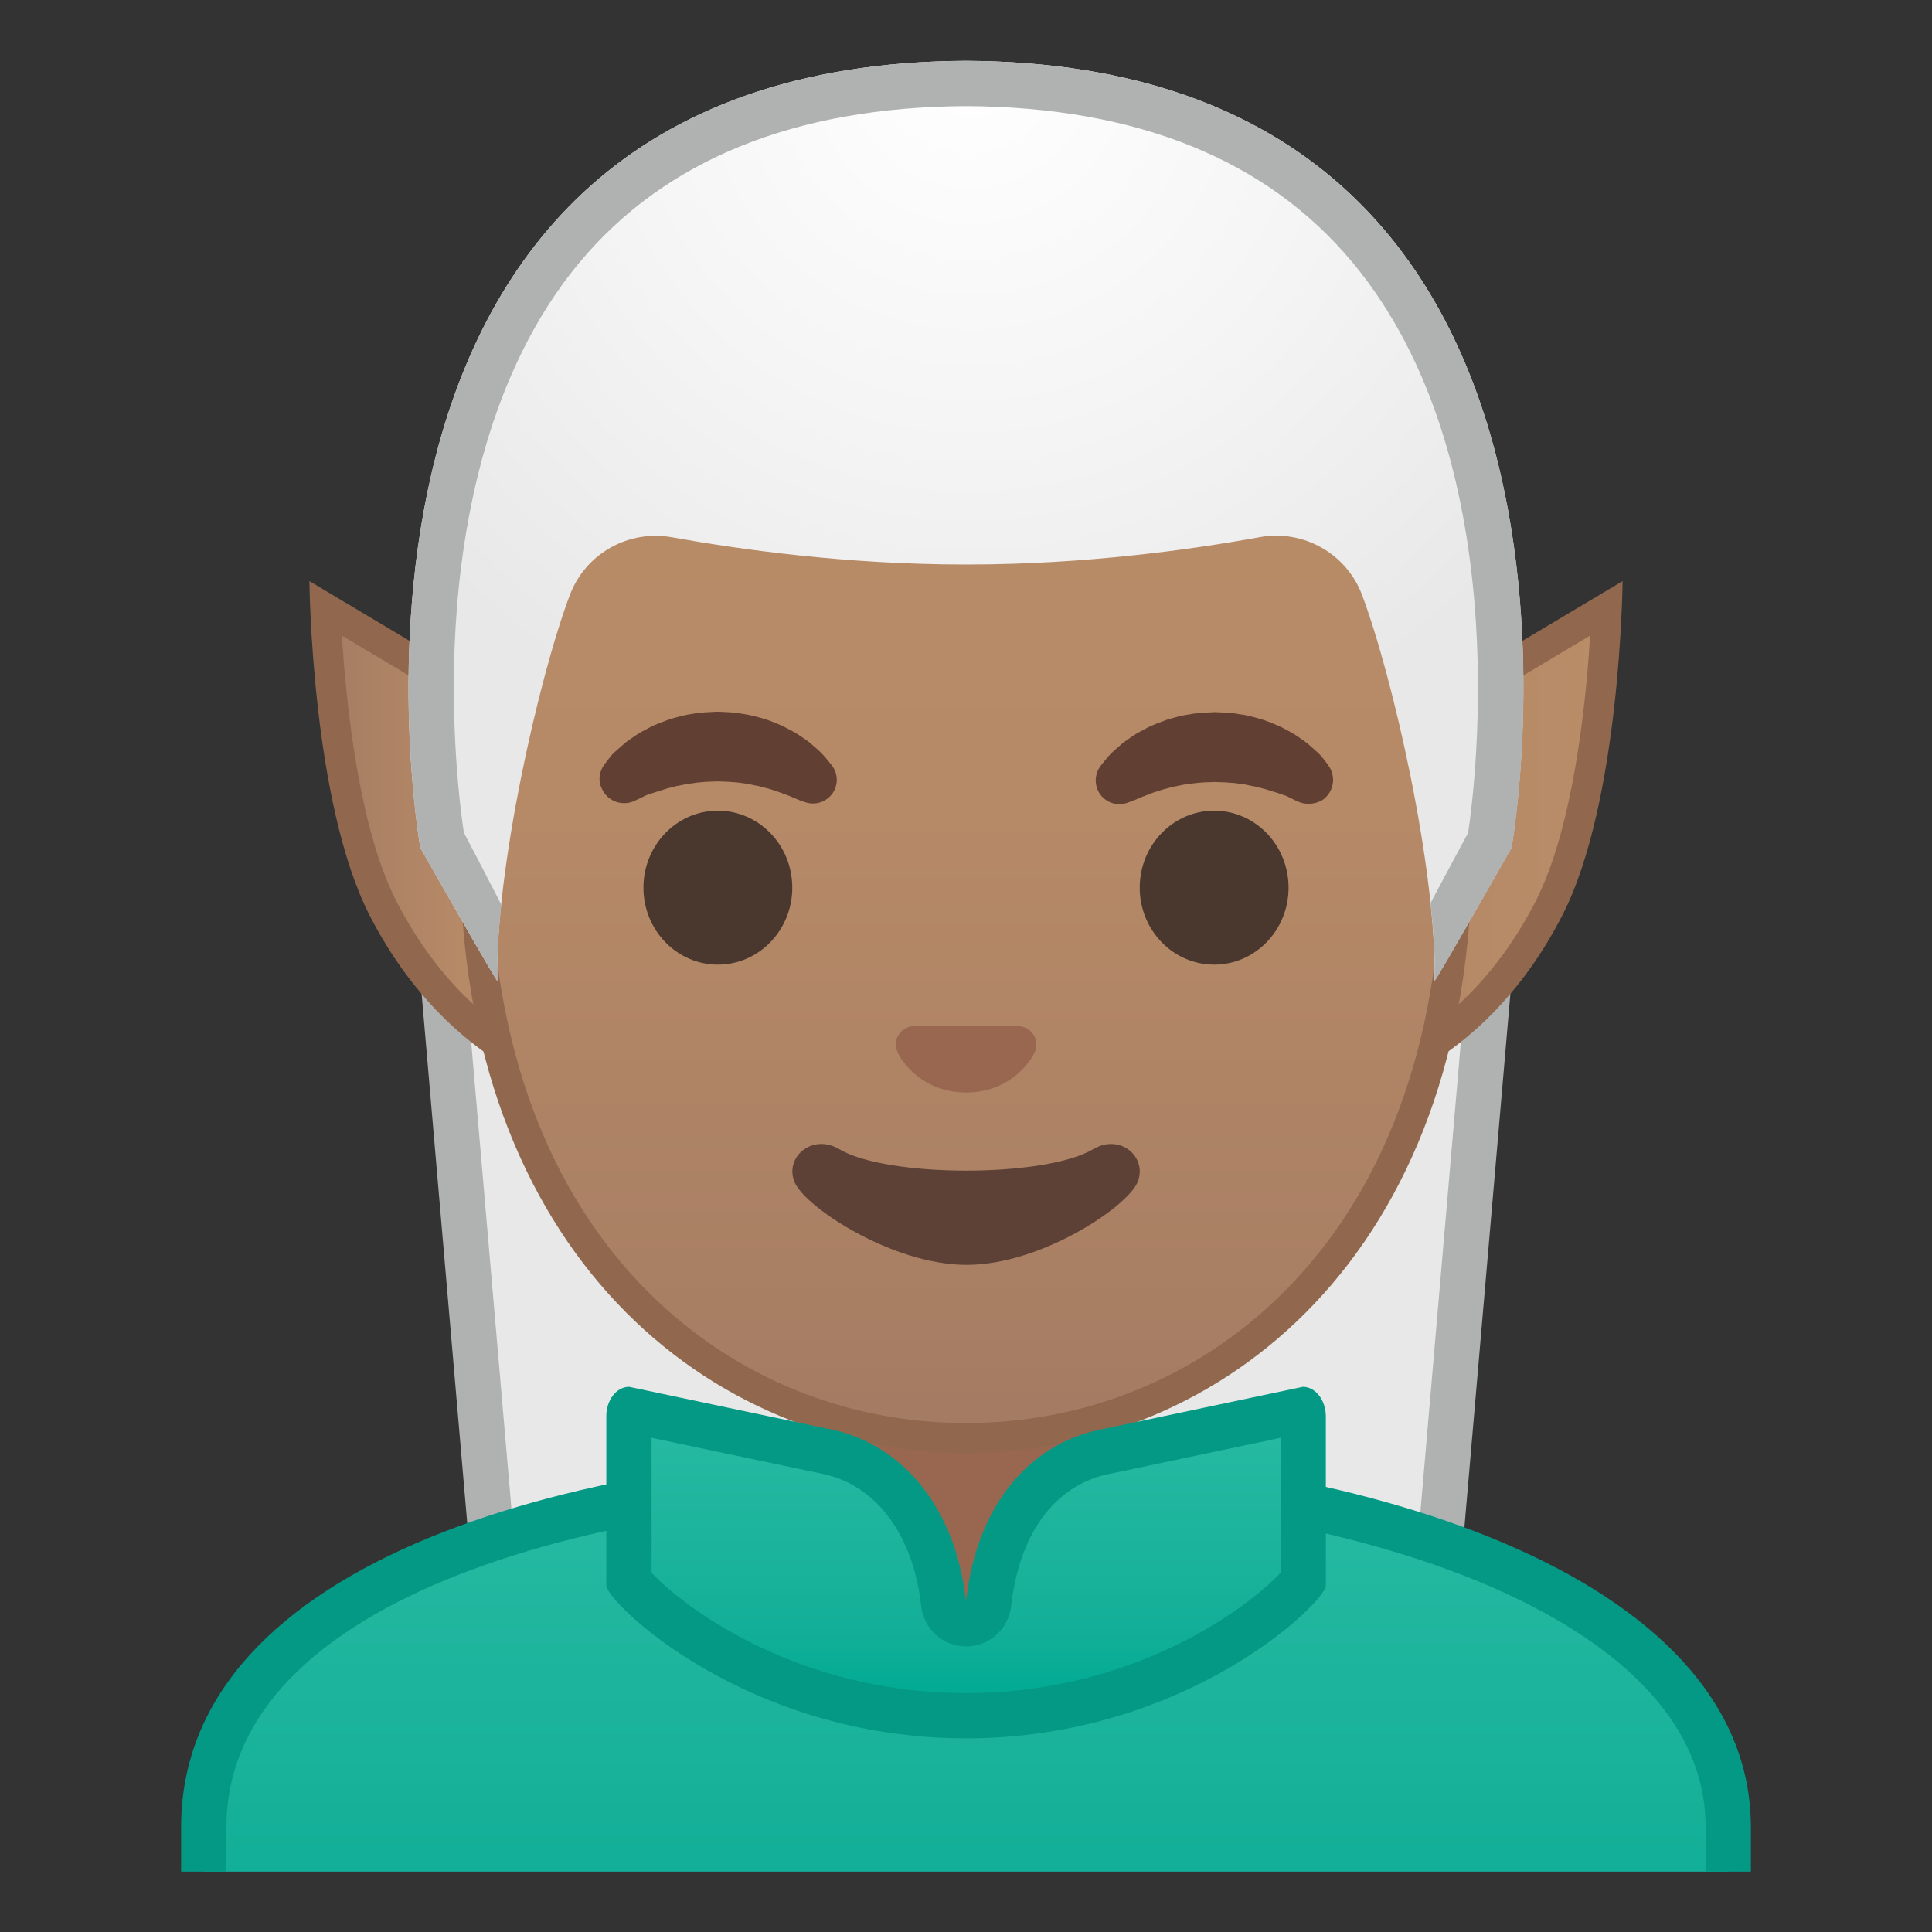
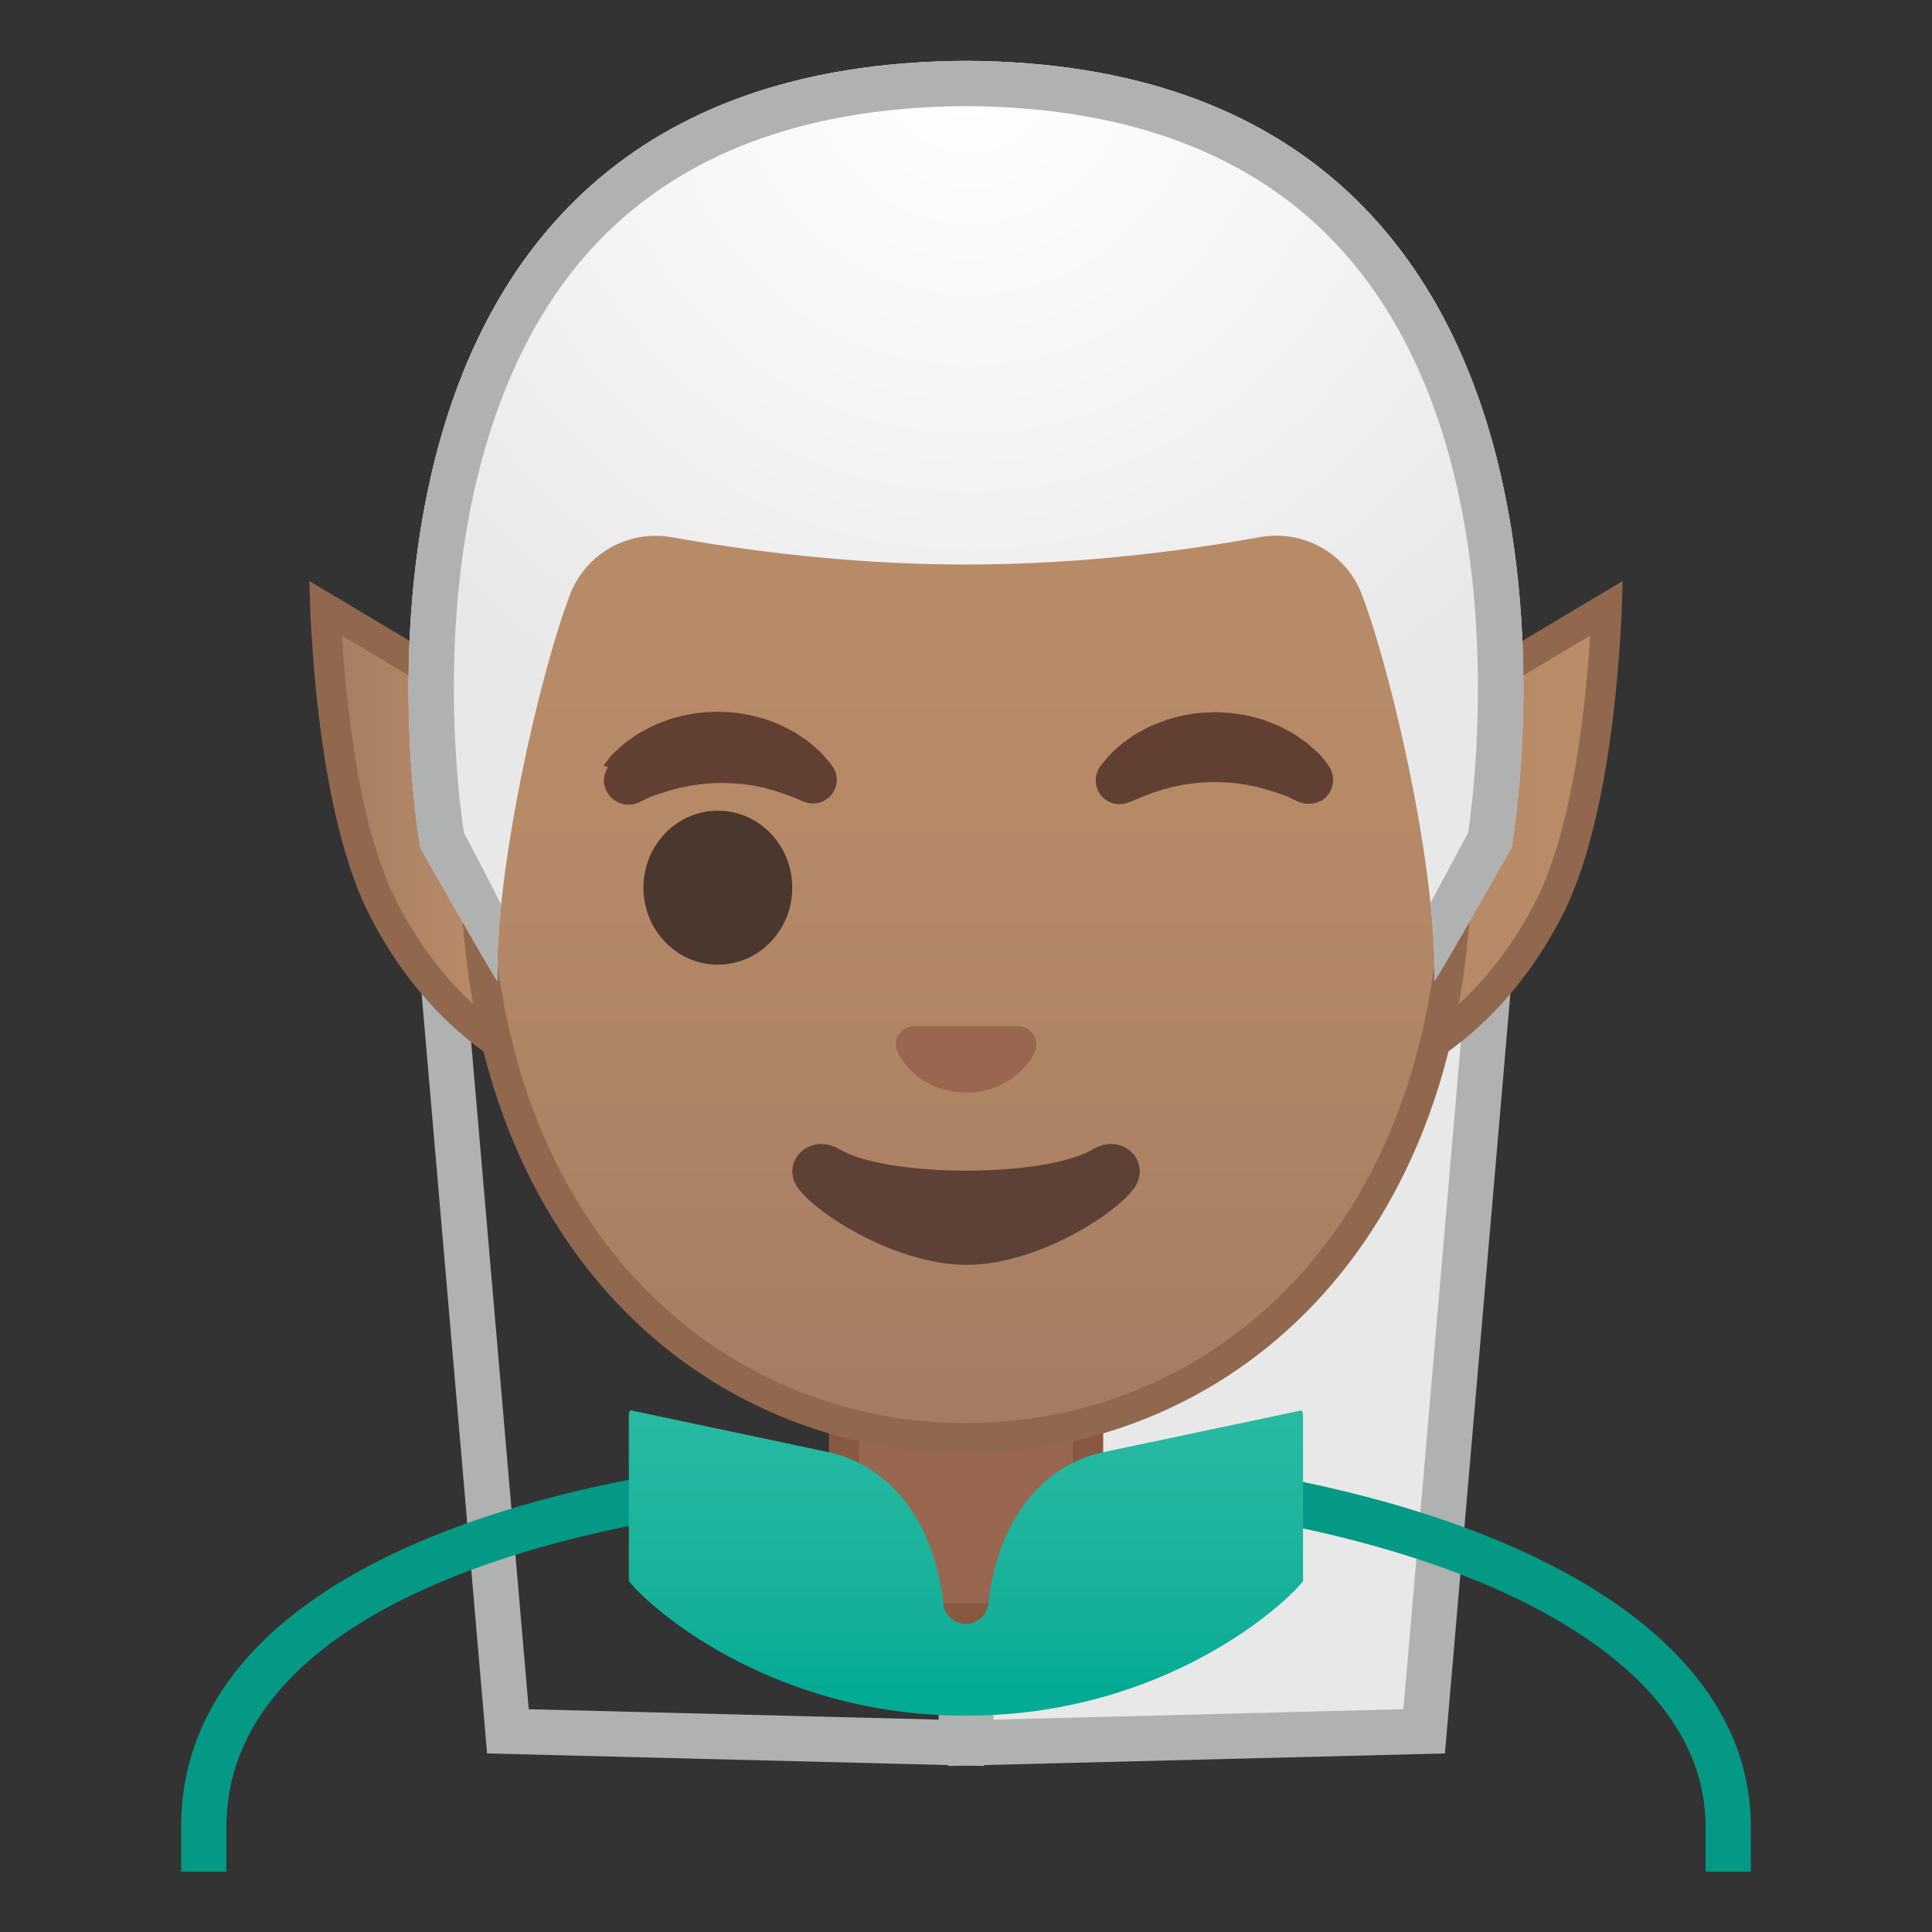
<svg xmlns="http://www.w3.org/2000/svg" xmlns:xlink="http://www.w3.org/1999/xlink" enable-background="new 0 0 128 128" viewBox="0 0 128 128">
  <rect x="0" y="0" width="128" height="128" fill="#333333" stroke="none" />
  <defs>
    <rect id="h" x="4" y="4" width="120" height="120" />
  </defs>
  <clipPath id="a">
    <use xlink:href="#h" />
  </clipPath>
  <g clip-path="url(#a)">
-     <polygon points="33.65 114.7 28.3 52.7 63.69 53.47 63.69 115.46" fill="#E8E8E8" />
    <path d="m29.94 54.24 32.25 0.7v58.99l-27.16-0.69-5.09-59m-3.27-3.07 5.6 65 32.92 0.83v-65l-38.52-0.83z" fill="#B0B1B1" />
    <polygon points="64.31 53.47 99.7 52.7 94.35 114.7 64.31 115.46" fill="#E8E8E8" />
    <path d="m98.06 54.24-5.08 59-27.16 0.69v-58.99l32.24-0.7m3.27-3.07zm0 0-38.52 0.83v65l32.92-0.83 5.6-65z" fill="#B0B1B1" />
  </g>
  <g clip-path="url(#a)">
    <linearGradient id="g" x1="64" x2="64" y1="97.5" y2="130.5" gradientUnits="userSpaceOnUse">
      <stop stop-color="#27BAA2" offset="0" />
      <stop stop-color="#14AF98" offset=".77" />
      <stop stop-color="#04AB94" offset="1" />
    </linearGradient>
-     <path d="m13.5 130.5v-9.44c0-16.24 25.36-23.53 50.5-23.56h0.13c25.03 0 50.37 8.09 50.37 23.56v9.44h-101z" fill="url(#g)" />
    <path d="m64.13 99c12.9 0 25.42 2.19 34.36 6 6.62 2.83 14.51 7.91 14.51 16.05v7.95h-98v-7.94c0-15.2 24.61-22.03 49-22.06h0.13m0-3h-0.13c-25.49 0.03-52 7.28-52 25.06v10.94h104v-10.94c0-16.76-26.26-25.06-51.87-25.06z" fill="#049985" />
  </g>
  <g clip-path="url(#a)">
    <path d="m63.17 107.23c-4 0-7.26-3.22-7.26-7.17v-8.98h16.16v8.98c0 3.96-3.25 7.17-7.26 7.17h-1.64z" fill="#996750" />
    <path d="m71.08 92.08v7.98c0 3.4-2.81 6.17-6.26 6.17h-1.65c-3.45 0-6.26-2.77-6.26-6.17v-7.98h14.17m2-2h-18.16v9.98c0 4.51 3.7 8.17 8.26 8.17h1.65c4.56 0 8.26-3.66 8.26-8.17v-9.98h-0.01z" fill="#885841" />
  </g>
  <g clip-path="url(#a)">
    <linearGradient id="f" x1="21.555" x2="39.5" y1="56.181" y2="56.181" gradientUnits="userSpaceOnUse">
      <stop stop-color="#A47B63" offset="0" />
      <stop stop-color="#A97F64" offset=".099" />
      <stop stop-color="#B68A67" offset=".5" />
      <stop stop-color="#BA8D68" offset="1" />
    </linearGradient>
    <path d="M39.5,72.07c-2.66-0.6-9.53-2.96-14.11-11.86c-2.94-5.71-3.66-15.82-3.83-19.92L39.5,51 V72.07z" fill="url(#f)" />
    <path d="m22.65 42.11 15.85 9.45v19.19c-3-0.95-8.43-3.63-12.22-11.01-2.48-4.8-3.33-12.94-3.63-17.63m-2.15-3.61s0.12 14.62 4 22.17c6 11.67 16 12.59 16 12.59v-22.83l-20-11.93z" fill="#91684E" />
    <linearGradient id="e" x1="88.5" x2="106.45" y1="56.182" y2="56.182" gradientUnits="userSpaceOnUse">
      <stop stop-color="#A47B63" offset="0" />
      <stop stop-color="#A97F64" offset=".099" />
      <stop stop-color="#B68A67" offset=".5" />
      <stop stop-color="#BA8D68" offset="1" />
    </linearGradient>
    <path d="M88.5,51l17.95-10.71c-0.18,4.1-0.9,14.21-3.83,19.92c-4.58,8.9-11.45,11.26-14.11,11.86 V51z" fill="url(#e)" />
    <path d="m105.35 42.11c-0.29 4.69-1.15 12.82-3.63 17.64-3.8 7.38-9.23 10.06-12.22 11.01v-19.19l15.85-9.46m2.15-3.61-20 11.93v22.82s10-0.92 16-12.59c3.88-7.54 4-22.16 4-22.16z" fill="#91684E" />
  </g>
  <g clip-path="url(#a)">
    <linearGradient id="d" x1="64" x2="64" y1="94.591" y2="12.825" gradientUnits="userSpaceOnUse">
      <stop stop-color="#A47B63" offset="0" />
      <stop stop-color="#A97F64" offset=".099" />
      <stop stop-color="#B68A67" offset=".5" />
      <stop stop-color="#BA8D68" offset="1" />
    </linearGradient>
    <path d="m64 95.27c-15.66 0-32.52-12.14-32.52-38.81 0-12.38 3.56-23.79 10.02-32.13 6.05-7.8 14.25-12.27 22.5-12.27s16.45 4.47 22.5 12.27c6.46 8.34 10.02 19.75 10.02 32.13 0 12.09-3.51 22.19-10.14 29.21-5.86 6.19-13.81 9.6-22.38 9.6z" fill="url(#d)" />
    <path d="m64 13.07c7.94 0 15.85 4.33 21.71 11.88 6.33 8.16 9.81 19.35 9.81 31.52 0 11.83-3.41 21.7-9.87 28.52-5.67 5.99-13.36 9.29-21.65 9.29s-15.98-3.3-21.65-9.29c-6.46-6.82-9.87-16.69-9.87-28.52 0-12.16 3.49-23.35 9.81-31.52 5.86-7.55 13.77-11.88 21.71-11.88m0-2c-17.4 0-33.52 18.61-33.52 45.39 0 26.64 16.61 39.81 33.52 39.81s33.52-13.17 33.52-39.81c0-26.78-16.12-45.39-33.52-45.39z" fill="#91684E" />
  </g>
-   <path d="m39.99 50.73s0.13-0.19 0.38-0.51c0.07-0.08 0.12-0.16 0.22-0.26 0.11-0.11 0.23-0.22 0.37-0.34s0.28-0.24 0.43-0.38c0.15-0.13 0.31-0.23 0.48-0.35 0.17-0.11 0.34-0.24 0.53-0.35 0.19-0.1 0.4-0.21 0.6-0.32 0.21-0.12 0.43-0.21 0.66-0.3s0.47-0.18 0.71-0.27c0.49-0.14 1-0.29 1.54-0.36 0.53-0.1 1.08-0.11 1.63-0.14 0.55 0.03 1.09 0.03 1.63 0.14 0.53 0.07 1.05 0.22 1.54 0.36 0.24 0.08 0.48 0.17 0.71 0.27 0.23 0.09 0.45 0.18 0.66 0.3 0.21 0.11 0.41 0.22 0.6 0.32 0.19 0.11 0.36 0.24 0.53 0.35 0.17 0.12 0.33 0.22 0.47 0.34s0.27 0.24 0.4 0.35c0.12 0.11 0.24 0.21 0.34 0.31s0.18 0.21 0.26 0.29c0.31 0.36 0.46 0.57 0.46 0.57 0.51 0.7 0.35 1.69-0.36 2.19-0.43 0.31-0.96 0.37-1.43 0.21l-0.29-0.1s-0.19-0.07-0.49-0.2c-0.08-0.03-0.15-0.07-0.25-0.11-0.1-0.03-0.19-0.07-0.3-0.11-0.21-0.08-0.44-0.17-0.7-0.25-0.13-0.04-0.26-0.09-0.4-0.13-0.14-0.03-0.28-0.07-0.43-0.11-0.07-0.02-0.15-0.04-0.22-0.06-0.08-0.01-0.15-0.03-0.23-0.04-0.16-0.03-0.31-0.07-0.47-0.1-0.33-0.04-0.66-0.11-1-0.12-0.34-0.04-0.69-0.03-1.03-0.05-0.35 0.02-0.7 0.01-1.03 0.05-0.34 0.02-0.67 0.09-1 0.12-0.16 0.03-0.31 0.07-0.47 0.1-0.08 0.01-0.16 0.03-0.23 0.04-0.07 0.02-0.15 0.04-0.22 0.06-0.15 0.04-0.29 0.07-0.43 0.11s-0.27 0.09-0.4 0.13-0.25 0.08-0.37 0.11c-0.1 0.04-0.2 0.07-0.29 0.1s-0.18 0.06-0.27 0.09c-0.1 0.04-0.2 0.1-0.29 0.14-0.36 0.18-0.57 0.27-0.57 0.27-0.83 0.34-1.77-0.05-2.11-0.87-0.24-0.48-0.16-1.06 0.13-1.49z" clip-path="url(#a)" fill="#613F32" />
+   <path d="m39.99 50.73s0.13-0.19 0.38-0.51c0.07-0.08 0.12-0.16 0.22-0.26 0.11-0.11 0.23-0.22 0.37-0.34s0.28-0.24 0.43-0.38c0.15-0.13 0.31-0.23 0.48-0.35 0.17-0.11 0.34-0.24 0.53-0.35 0.19-0.1 0.4-0.21 0.6-0.32 0.21-0.12 0.43-0.21 0.66-0.3s0.47-0.18 0.71-0.27c0.49-0.14 1-0.29 1.54-0.36 0.53-0.1 1.08-0.11 1.63-0.14 0.55 0.03 1.09 0.03 1.63 0.14 0.53 0.07 1.05 0.22 1.54 0.36 0.24 0.08 0.48 0.17 0.71 0.27 0.23 0.09 0.45 0.18 0.66 0.3 0.21 0.11 0.41 0.22 0.6 0.32 0.19 0.11 0.36 0.24 0.53 0.35 0.17 0.12 0.33 0.22 0.47 0.34s0.27 0.24 0.4 0.35c0.12 0.11 0.24 0.21 0.34 0.31s0.18 0.21 0.26 0.29c0.31 0.36 0.46 0.57 0.46 0.57 0.51 0.7 0.35 1.69-0.36 2.19-0.43 0.31-0.96 0.37-1.43 0.21s-0.19-0.07-0.49-0.2c-0.08-0.03-0.15-0.07-0.25-0.11-0.1-0.03-0.19-0.07-0.3-0.11-0.21-0.08-0.44-0.17-0.7-0.25-0.13-0.04-0.26-0.09-0.4-0.13-0.14-0.03-0.28-0.07-0.43-0.11-0.07-0.02-0.15-0.04-0.22-0.06-0.08-0.01-0.15-0.03-0.23-0.04-0.16-0.03-0.31-0.07-0.47-0.1-0.33-0.04-0.66-0.11-1-0.12-0.34-0.04-0.69-0.03-1.03-0.05-0.35 0.02-0.7 0.01-1.03 0.05-0.34 0.02-0.67 0.09-1 0.12-0.16 0.03-0.31 0.07-0.47 0.1-0.08 0.01-0.16 0.03-0.23 0.04-0.07 0.02-0.15 0.04-0.22 0.06-0.15 0.04-0.29 0.07-0.43 0.11s-0.27 0.09-0.4 0.13-0.25 0.08-0.37 0.11c-0.1 0.04-0.2 0.07-0.29 0.1s-0.18 0.06-0.27 0.09c-0.1 0.04-0.2 0.1-0.29 0.14-0.36 0.18-0.57 0.27-0.57 0.27-0.83 0.34-1.77-0.05-2.11-0.87-0.24-0.48-0.16-1.06 0.13-1.49z" clip-path="url(#a)" fill="#613F32" />
  <ellipse cx="47.56" cy="58.81" rx="4.93" ry="5.1" clip-path="url(#a)" fill="#4A372E" />
  <path d="m86.05 53.13s-0.22-0.09-0.57-0.27c-0.09-0.04-0.19-0.1-0.29-0.14-0.09-0.02-0.18-0.06-0.27-0.09s-0.19-0.07-0.29-0.1c-0.12-0.04-0.24-0.07-0.37-0.11s-0.26-0.09-0.4-0.13-0.28-0.07-0.43-0.11c-0.07-0.02-0.15-0.04-0.22-0.06-0.08-0.01-0.15-0.03-0.23-0.04-0.16-0.03-0.31-0.07-0.47-0.1-0.33-0.04-0.66-0.11-1-0.12-0.34-0.04-0.69-0.03-1.03-0.05-0.35 0.02-0.7 0.01-1.03 0.05-0.34 0.02-0.67 0.09-1 0.12-0.16 0.03-0.31 0.07-0.47 0.1-0.08 0.01-0.16 0.03-0.23 0.04-0.07 0.02-0.15 0.04-0.22 0.06-0.15 0.04-0.29 0.08-0.43 0.11-0.14 0.04-0.27 0.09-0.4 0.13-0.26 0.07-0.49 0.16-0.7 0.25-0.11 0.04-0.2 0.08-0.3 0.11-0.09 0.04-0.17 0.08-0.25 0.11-0.3 0.13-0.49 0.2-0.49 0.2l-0.28 0.1c-0.82 0.29-1.72-0.15-2-0.97-0.17-0.5-0.08-1.03 0.21-1.44 0 0 0.16-0.22 0.46-0.57 0.08-0.09 0.16-0.19 0.26-0.29s0.22-0.2 0.34-0.31 0.26-0.23 0.4-0.35 0.31-0.22 0.47-0.34c0.17-0.12 0.34-0.24 0.53-0.35 0.19-0.1 0.4-0.21 0.6-0.32 0.21-0.12 0.43-0.21 0.66-0.3s0.46-0.18 0.71-0.27c0.49-0.14 1-0.29 1.54-0.36 0.53-0.1 1.08-0.11 1.63-0.14 0.55 0.03 1.09 0.03 1.63 0.14 0.53 0.06 1.05 0.22 1.54 0.36 0.24 0.08 0.48 0.17 0.71 0.27 0.23 0.09 0.45 0.18 0.66 0.3 0.21 0.11 0.41 0.22 0.6 0.32 0.19 0.11 0.36 0.24 0.53 0.35 0.17 0.12 0.32 0.22 0.48 0.35 0.15 0.13 0.3 0.26 0.43 0.38s0.26 0.23 0.37 0.34c0.09 0.1 0.15 0.18 0.22 0.26 0.25 0.31 0.38 0.51 0.38 0.51 0.5 0.74 0.31 1.74-0.43 2.25-0.49 0.28-1.07 0.32-1.56 0.12z" clip-path="url(#a)" fill="#613F32" />
-   <ellipse cx="80.44" cy="58.81" rx="4.93" ry="5.1" clip-path="url(#a)" fill="#4A372E" />
  <path d="m67.86 68.06c-0.11-0.04-0.21-0.07-0.32-0.08h-7.07c-0.11 0.01-0.22 0.04-0.32 0.08-0.64 0.26-0.99 0.92-0.69 1.63s1.71 2.69 4.55 2.69 4.25-1.99 4.55-2.69c0.29-0.71-0.06-1.37-0.7-1.63z" clip-path="url(#a)" fill="#996750" />
  <path d="m72.42 76.14c-3.19 1.89-13.63 1.89-16.81 0-1.83-1.09-3.7 0.58-2.94 2.24 0.75 1.63 6.45 5.42 11.37 5.42s10.55-3.79 11.3-5.42c0.75-1.66-1.09-3.33-2.92-2.24z" clip-path="url(#a)" fill="#5D4137" />
  <g clip-path="url(#a)">
    <defs>
      <path id="c" d="m64 4.03h-0.02s-0.01 0-0.02 0c-45.43 0.24-36.12 52.14-36.12 52.14s5.1 8.99 5.1 8.81c-0.03-1.41 0.46-6.89 0.46-6.89l-2.68-2.92s3.89-25.44 6.79-24.91c4.45 0.81 26.54 2 26.57 2 7.83 0 14.92-0.36 19.37-1.17 2.9-0.53 9.64 1.7 10.68 4.45 1.33 3.54 3.13 19.71 3.13 19.71l-2.68 2.83s0.49 5.51 0.46 6.89c0 0.18 5.1-8.81 5.1-8.81s9.3-51.89-36.14-52.13z" />
    </defs>
    <clipPath>
      <use xlink:href="#c" />
    </clipPath>
  </g>
  <g clip-path="url(#a)">
    <radialGradient id="b" cx="64.26" cy="4.274" r="48.85" gradientUnits="userSpaceOnUse">
      <stop stop-color="#fff" offset="0" />
      <stop stop-color="#F5F5F5" offset=".48" />
      <stop stop-color="#E8E8E8" offset=".995" />
    </radialGradient>
    <path d="m64.02 4.03h-0.02s-0.01 0-0.02 0c-45.43 0.24-36.13 52.14-36.13 52.14s5.1 8.99 5.1 8.81c-0.16-7.25 2.74-20.09 4.8-25.55 1.04-2.76 3.9-4.36 6.79-3.83 4.46 0.8 11.55 1.8 19.38 1.8h0.08 0.08c7.83 0 14.92-1 19.37-1.81 2.9-0.53 5.76 1.08 6.79 3.83 2.06 5.47 4.96 18.3 4.8 25.55 0 0.18 5.1-8.81 5.1-8.81s9.31-51.89-36.12-52.13z" fill="url(#b)" />
    <path d="m64.02 4.03h-0.02s-0.01 0-0.02 0c-45.43 0.24-36.13 52.14-36.13 52.14s5 8.81 5.1 8.81c-0.03-1.48 0.07-3.2 0.26-5.03-0.12-0.29-2.46-4.75-2.48-4.79-0.24-1.6-0.93-6.98-0.55-13.56 0.41-7.04 2.17-16.96 8.22-24.22 5.67-6.8 14.27-10.28 25.56-10.35h0.04c11.32 0.06 19.93 3.54 25.6 10.35 10.81 12.96 8.18 34.33 7.67 37.79-0.02 0.04-2.46 4.58-2.49 4.65 0.2 1.89 0.31 3.65 0.27 5.17 0.09 0 5.1-8.81 5.1-8.81s9.3-51.91-36.13-52.15z" fill="#B0B1B1" />
  </g>
  <g clip-path="url(#a)">
    <linearGradient id="i" x1="64" x2="64" y1="93.968" y2="111.68" gradientUnits="userSpaceOnUse">
      <stop stop-color="#27BAA2" offset="0" />
      <stop stop-color="#14AF98" offset=".77" />
      <stop stop-color="#04AB94" offset="1" />
    </linearGradient>
    <path d="m63.99 113.67c-13.25 0-21.3-7.53-22.33-8.93v-10.92c0-0.18 0.05-0.31 0.09-0.39l13.2 2.79c4.13 0.94 6.96 4.69 7.55 10.04 0.08 0.76 0.73 1.33 1.49 1.33s1.41-0.58 1.49-1.33c0.6-5.37 3.42-9.12 7.57-10.04l13.19-2.78c0.04 0.08 0.09 0.21 0.09 0.39v10.92c-1.03 1.39-9.08 8.92-22.34 8.92z" fill="url(#i)" />
-     <path d="m43.17 95.26 11.44 2.41c3.5 0.79 5.9 4.06 6.42 8.74 0.17 1.52 1.45 2.67 2.98 2.67s2.81-1.15 2.98-2.67c0.53-4.77 2.86-7.96 6.37-8.73l11.48-2.42v8.94c-1.68 1.83-9.15 7.97-20.84 7.97-11.68 0-19.15-6.14-20.83-7.97v-8.94m43.15-3.38-13.59 2.87c-4.5 0.99-8.02 4.92-8.73 11.34-0.71-6.41-4.36-10.34-8.73-11.34l-13.59-2.87c-0.83 0-1.51 0.87-1.51 1.94v11.23c0 1.07 9.18 10.12 23.83 10.12s23.84-9.05 23.84-10.12v-11.23c-0.01-1.07-0.69-1.94-1.52-1.94z" fill="#049985" />
  </g>
</svg>